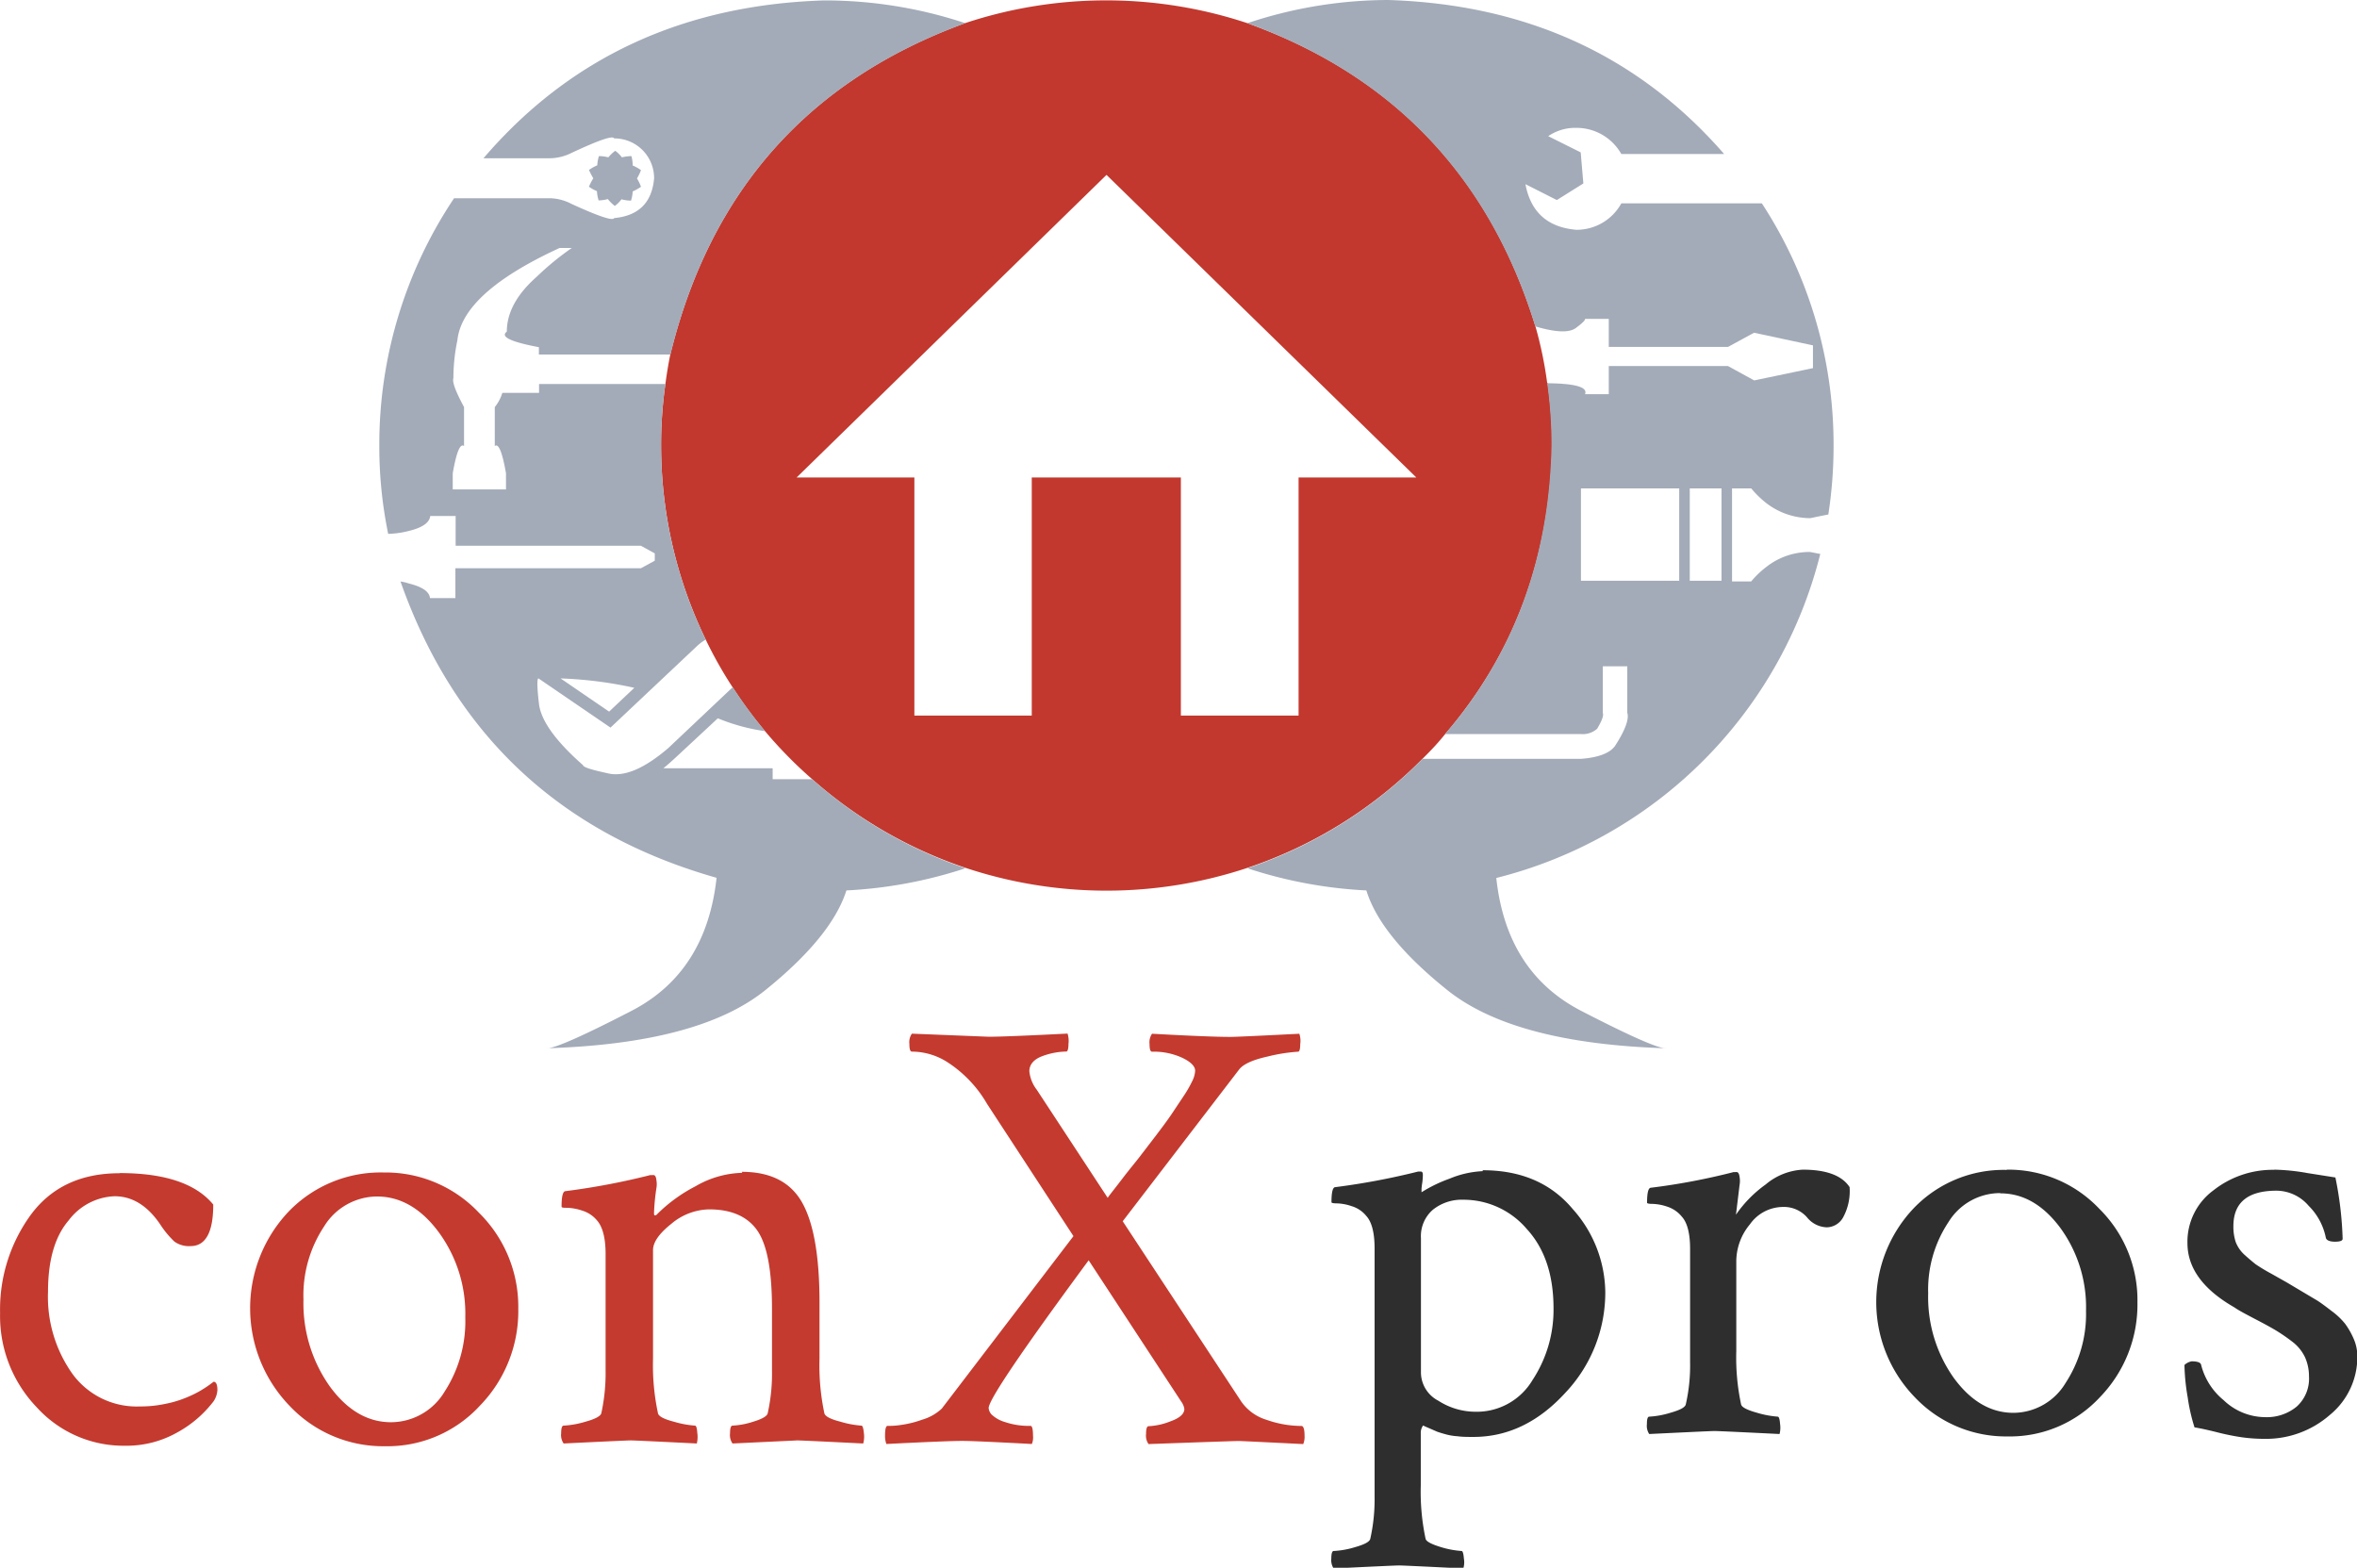
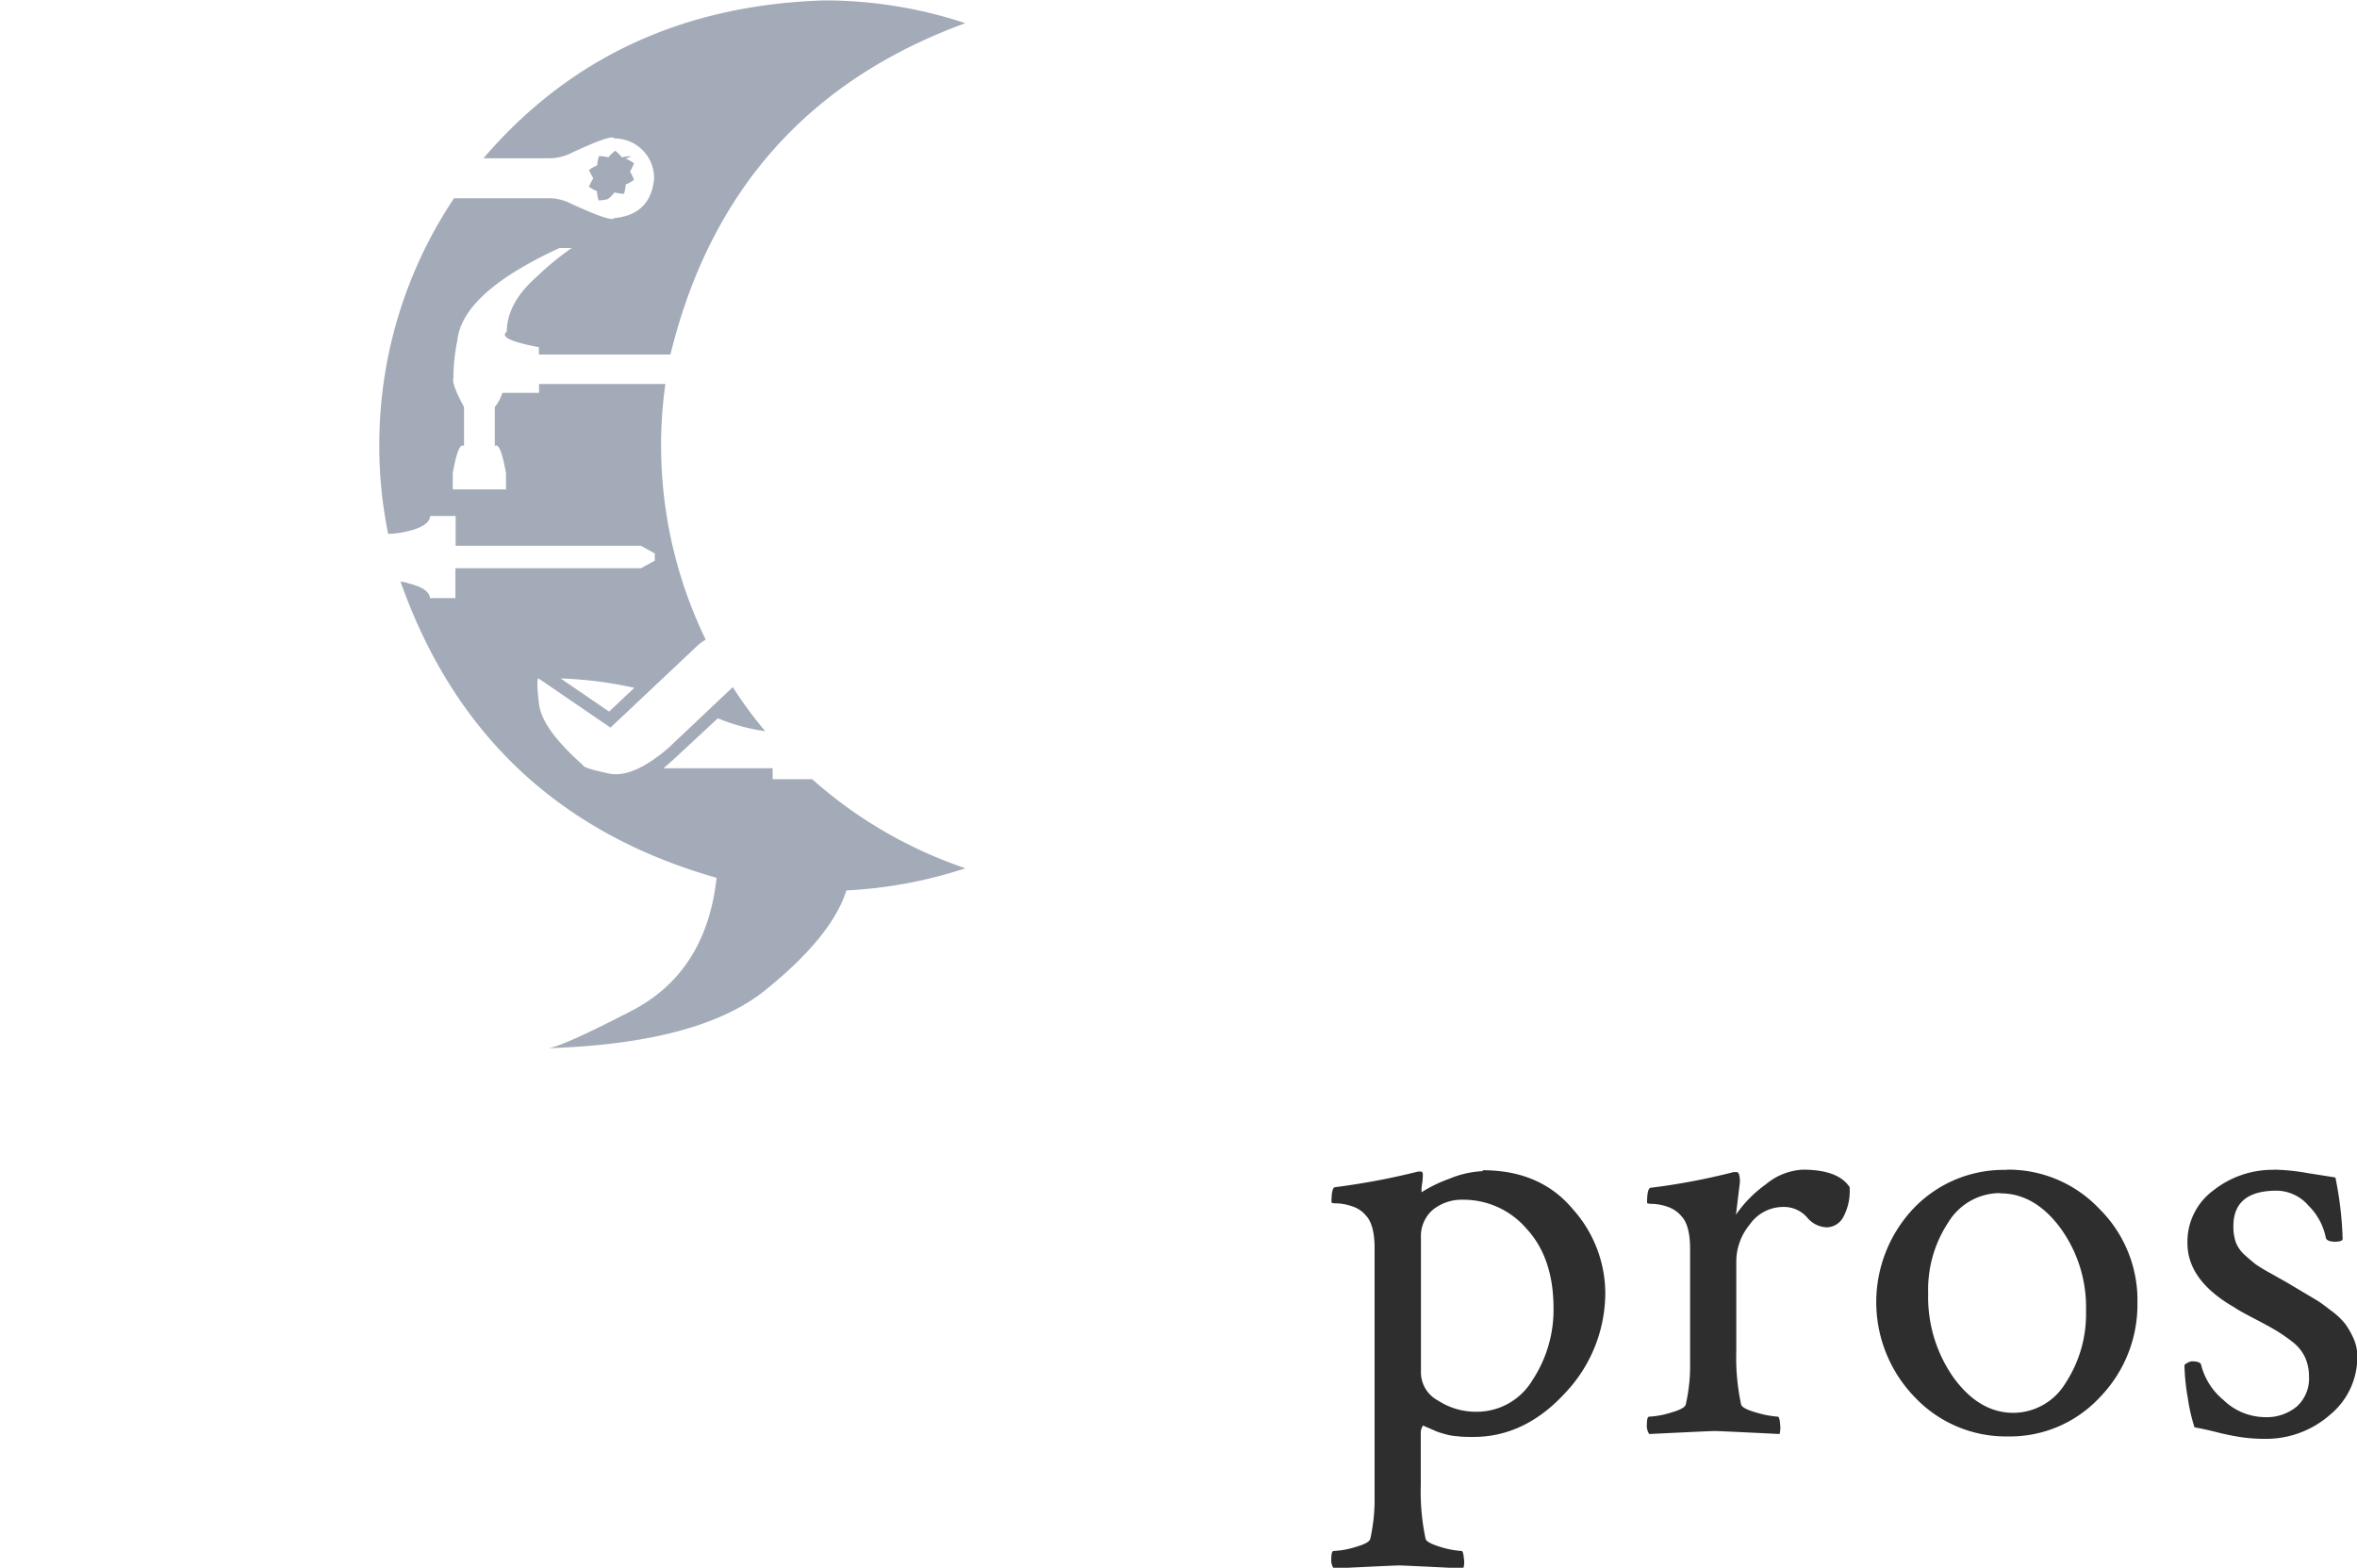
<svg xmlns="http://www.w3.org/2000/svg" id="Layer_1" data-name="Layer 1" viewBox="0 0 283.73 188.71">
  <defs>
    <style>.cls-1{fill:none;}.cls-2{fill:#c2382e;}.cls-2,.cls-3{fill-rule:evenodd;}.cls-3{fill:#a3abb8;}.cls-4{clip-path:url(#clip-path);}.cls-5{fill:#c43a2f;}.cls-6{fill:#2e2e2e;}</style>
    <clipPath id="clip-path" transform="translate(0.01 -0.21)">
-       <rect class="cls-1" width="283.92" height="189.84" />
-     </clipPath>
+       </clipPath>
  </defs>
-   <path class="cls-2" d="M156.31,57.68V86.34H142.14V57.68H124.19V86.34H110.06V57.68H95.89l37.3-36.42,37.29,36.42H156.31m29.93-11.34a47.29,47.29,0,0,0-1.43-6.89Q176.53,12.51,150.15,3a54,54,0,0,0-34,0Q87.93,13.3,80.68,42.88c-.24,1.16-.43,2.35-.59,3.54a51.57,51.57,0,0,0-.52,7.4,53.55,53.55,0,0,0,5.37,23.37,50.19,50.19,0,0,0,3.23,5.73A52.37,52.37,0,0,0,97.76,94a53.46,53.46,0,0,0,18.43,10.66,53.8,53.8,0,0,0,34,0,53.48,53.48,0,0,0,21.09-13.17c.95-.93,1.87-1.91,2.74-3q12.39-14.44,12.82-34.75a57.49,57.49,0,0,0-.56-7.48" transform="translate(0.01 -0.21)" />
  <path class="cls-3" d="M73.32,85.87l-5.85-4A48.87,48.87,0,0,1,76.35,83l-3,2.83m7.36-43Q87.94,13.32,116.19,3a53.76,53.76,0,0,0-17-2.74q-25.42.8-41,19h8a6,6,0,0,0,2.59-.64c3.29-1.54,5-2.13,5.14-1.75a4.78,4.78,0,0,1,4.81,4.81c-.26,2.92-1.87,4.51-4.81,4.78q-.21.55-5.14-1.71a5.89,5.89,0,0,0-2.59-.68H54.65a53.29,53.29,0,0,0-9,29.77,51.87,51.87,0,0,0,1.07,10.63,11,11,0,0,0,2.51-.36c1.62-.39,2.47-1,2.55-1.79h3.06v3.58H77.14l1.67.92v.88l-1.67.91H54.81v3.59H51.75c-.08-.78-.93-1.36-2.55-1.76a5.94,5.94,0,0,0-1-.24q9.75,27.63,38.05,35.67Q85,117.24,76,121.89t-10.26,4.5q18.39-.56,26.38-7t9.76-12a54.48,54.48,0,0,0,14.33-2.67A53.46,53.46,0,0,1,97.76,94H93V92.68H79.85c.5-.4,1-.85,1.55-1.36l5-4.65a23.37,23.37,0,0,0,5.7,1.55,50.9,50.9,0,0,1-3.9-5.3l-7.76,7.33c-2.87,2.46-5.27,3.49-7.21,3.06s-3-.72-3.06-1Q65.28,88,64.88,85c-.24-2-.26-3.06-.08-3.14l8.68,5.93L83.87,78a5.63,5.63,0,0,1,1.07-.8,53.55,53.55,0,0,1-5.37-23.37,51.57,51.57,0,0,1,.52-7.4H64.88V47.5H60.46a5.06,5.06,0,0,1-.91,1.71V53.9q.68-.55,1.35,3.27v1.95H54.49V57.17c.45-2.55.9-3.64,1.36-3.27V49.21c-1-1.86-1.44-3-1.28-3.5a22.26,22.26,0,0,1,.48-4.54q.6-5.73,12.3-11.11h1.47a33.76,33.76,0,0,0-4.22,3.46C62.16,35.67,61,37.88,61,40.13c-.82.61.46,1.23,3.86,1.87v.88h15.8" transform="translate(0.01 -0.21)" />
-   <path class="cls-3" d="M70.85,22.66a4.84,4.84,0,0,0,1,.56,4.37,4.37,0,0,0,.2,1.11,4.19,4.19,0,0,0,1.11-.16A4.79,4.79,0,0,0,74,25a3.79,3.79,0,0,0,.8-.8,4.65,4.65,0,0,0,1.15.16,4.37,4.37,0,0,0,.2-1.11,5,5,0,0,0,1-.56,5.32,5.32,0,0,0-.48-1,6.18,6.18,0,0,0,.48-1,5,5,0,0,0-1-.56A4.29,4.29,0,0,0,76,19a5.12,5.12,0,0,0-1.15.15,3.74,3.74,0,0,0-.8-.79,4.71,4.71,0,0,0-.83.79A4.6,4.6,0,0,0,72.09,19a4.29,4.29,0,0,0-.2,1.11,4.84,4.84,0,0,0-1,.56,9.06,9.06,0,0,0,.52,1,7.41,7.41,0,0,0-.52,1" transform="translate(0.01 -0.21)" />
+   <path class="cls-3" d="M70.85,22.66a4.84,4.84,0,0,0,1,.56,4.37,4.37,0,0,0,.2,1.11,4.19,4.19,0,0,0,1.11-.16a3.79,3.79,0,0,0,.8-.8,4.65,4.65,0,0,0,1.15.16,4.37,4.37,0,0,0,.2-1.11,5,5,0,0,0,1-.56,5.32,5.32,0,0,0-.48-1,6.18,6.18,0,0,0,.48-1,5,5,0,0,0-1-.56A4.29,4.29,0,0,0,76,19a5.12,5.12,0,0,0-1.15.15,3.74,3.74,0,0,0-.8-.79,4.71,4.71,0,0,0-.83.79A4.6,4.6,0,0,0,72.09,19a4.29,4.29,0,0,0-.2,1.11,4.84,4.84,0,0,0-1,.56,9.06,9.06,0,0,0,.52,1,7.41,7.41,0,0,0-.52,1" transform="translate(0.01 -0.21)" />
  <g class="cls-4">
    <path class="cls-3" d="M207.22,70.11H203.4V59h3.82V70.11m-5.09,0H190.3V59h11.83V70.11M210.8,59a12,12,0,0,0,1.84,1.79,8.72,8.72,0,0,0,5.25,1.79c.05,0,.78-.17,2.19-.44a53.79,53.79,0,0,0,.63-8.28,53.08,53.08,0,0,0-8.63-29.17H195.16a6.14,6.14,0,0,1-5.41,3.18c-3.45-.29-5.5-2.12-6.13-5.49l3.78,1.91,3.19-2-.32-3.74-3.91-1.95a5.77,5.77,0,0,1,3.39-1,6.19,6.19,0,0,1,5.41,3.15h12.38Q192.09,1,167.1.21A53.65,53.65,0,0,0,150.15,3q26.34,9.56,34.66,36.5,3.66,1.08,4.86.2c.79-.58,1.17-.95,1.12-1.11h2.86v3.38H208l3.14-1.71,7.09,1.52v2.74L211.16,46,208,44.27H193.65v3.39h-2.86c.36-.85-1.15-1.29-4.55-1.32a52.69,52.69,0,0,1,.52,7.48q-.39,20.31-12.82,34.75H190.3a2.62,2.62,0,0,0,1.95-.64c.59-1,.81-1.61.68-1.9V80.41h2.95V86c.24.77-.26,2.11-1.48,4-.63.87-2,1.39-4.1,1.55H171.24a53.48,53.48,0,0,1-21.09,13.17,54.33,54.33,0,0,0,14.32,2.67q1.71,5.56,9.75,12t26.39,7q-1.26.15-10.27-4.5t-10.23-16a53.64,53.64,0,0,0,39-39l-1.23-.24a8.41,8.41,0,0,0-5.25,1.79,11.14,11.14,0,0,0-1.84,1.76h-2.3V59h2.3" transform="translate(0.01 -0.21)" />
    <path class="cls-5" d="M14.38,141.41q8.17,0,11.28,3.79,0,5-2.73,5a3,3,0,0,1-1.94-.54,11.24,11.24,0,0,1-1.7-2.05c-1.53-2.27-3.37-3.41-5.5-3.41a7.25,7.25,0,0,0-5.53,2.9c-1.66,1.93-2.49,4.79-2.49,8.6a16,16,0,0,0,2.94,9.88,9.57,9.57,0,0,0,8.13,3.92,14.15,14.15,0,0,0,3-.3,13,13,0,0,0,2.41-.7,13.41,13.41,0,0,0,1.72-.81c.47-.27.87-.53,1.22-.78l.51-.38c.3,0,.46.33.46,1a2.71,2.71,0,0,1-.46,1.35,13.85,13.85,0,0,1-4.37,3.75A12.43,12.43,0,0,1,15,174.23,14.1,14.1,0,0,1,4.4,169.59,15.84,15.84,0,0,1,0,158.26,19.34,19.34,0,0,1,3.7,146.43q3.7-5,10.68-5Zm31,2.82A7.52,7.52,0,0,0,39,147.84a15,15,0,0,0-2.48,8.79,17.29,17.29,0,0,0,3.15,10.43c2.1,2.89,4.57,4.34,7.39,4.34a7.54,7.54,0,0,0,6.46-3.7A15.55,15.55,0,0,0,56,158.77a16.56,16.56,0,0,0-3.21-10.26c-2.12-2.85-4.6-4.28-7.42-4.28Zm.83-2.89a15.44,15.44,0,0,1,11.42,4.83,15.88,15.88,0,0,1,4.75,11.57,16.33,16.33,0,0,1-4.64,11.69,15.13,15.13,0,0,1-11.39,4.86,15.48,15.48,0,0,1-11.5-4.86,16.92,16.92,0,0,1-.16-23.34,15.39,15.39,0,0,1,11.52-4.75Zm43.08-.08q5.19,0,7.27,3.72t2.08,12v6.77a27.67,27.67,0,0,0,.59,6.59c.1.36.75.7,1.94,1a11.7,11.7,0,0,0,2.51.47c.15,0,.24.29.3.89a3,3,0,0,1-.08,1.26c-5-.25-7.59-.37-7.94-.37l-7.79.37a1.76,1.76,0,0,1-.3-1.22q0-.93.3-.93a9.59,9.59,0,0,0,2.48-.47c1.07-.32,1.66-.66,1.75-1a22,22,0,0,0,.52-5.19v-7.42c0-4.6-.6-7.74-1.78-9.42s-3.12-2.53-5.79-2.53a7.26,7.26,0,0,0-4.56,1.75c-1.46,1.16-2.19,2.21-2.19,3.16v13.06a27.57,27.57,0,0,0,.6,6.59q.14.54,1.92,1a11.82,11.82,0,0,0,2.53.47c.15,0,.24.29.28.89a3.3,3.3,0,0,1-.06,1.26c-5-.25-7.59-.37-7.94-.37s-3,.12-8.09.37a1.76,1.76,0,0,1-.3-1.22q0-.93.3-.93a11.16,11.16,0,0,0,2.62-.47c1.17-.32,1.8-.66,1.91-1a22.58,22.58,0,0,0,.52-5.19v-14c0-1.92-.36-3.25-1-4a3.73,3.73,0,0,0-1.81-1.22,6.48,6.48,0,0,0-1.78-.34c-.47,0-.71,0-.71-.15,0-1.19.15-1.81.44-1.85a85.45,85.45,0,0,0,10.25-1.94.7.7,0,0,0,.22,0l.15,0c.2,0,.32.21.36.64a2.76,2.76,0,0,1,0,.92,25.18,25.18,0,0,0-.29,3c0,.2,0,.29.15.29a.35.35,0,0,0,.22-.14,18.74,18.74,0,0,1,4.64-3.37,11.74,11.74,0,0,1,5.61-1.61ZM119,125q2.07,0,9.5-.38a2.93,2.93,0,0,1,.11,1.24c0,.62-.11.92-.25.92a8.73,8.73,0,0,0-2.91.56c-1,.37-1.55,1-1.55,1.81a4.35,4.35,0,0,0,.9,2.24l8.53,13c.19-.3.77-1,1.73-2.26s1.66-2.08,2.08-2.63l1.94-2.53c.86-1.13,1.5-2,1.92-2.62l1.42-2.13a14.7,14.7,0,0,0,1.11-1.92,3.2,3.2,0,0,0,.33-1.2c0-.54-.51-1.06-1.52-1.55a8.2,8.2,0,0,0-3.67-.75c-.2,0-.3-.3-.3-.92a1.81,1.81,0,0,1,.3-1.24q6.9.38,9.42.38.9,0,8.31-.38a2.62,2.62,0,0,1,.11,1.24c0,.62-.1.92-.25.92a20.76,20.76,0,0,0-3.71.59c-1.79.4-2.92.92-3.41,1.57l-14,18.25,14.25,21.67a5.72,5.72,0,0,0,3.06,2.23,12.74,12.74,0,0,0,4.2.74c.25,0,.38.4.38,1.18a2.27,2.27,0,0,1-.16,1q-7.43-.37-7.78-.37c-.3,0-3.92.12-10.84.37a1.76,1.76,0,0,1-.3-1.22q0-.93.3-.93a8.17,8.17,0,0,0,2.67-.6c1.09-.39,1.64-.89,1.64-1.48a2,2,0,0,0-.38-.89l-11.14-17Q119,168.22,119,169.7a1.38,1.38,0,0,0,.33.75,3.93,3.93,0,0,0,1.61.92,9,9,0,0,0,3.11.47c.19,0,.29.4.29,1.18a2,2,0,0,1-.14,1q-6.9-.37-8.39-.37c-1.13,0-4.18.12-9.12.37a2.7,2.7,0,0,1-.16-1c0-.78.1-1.18.3-1.18.39,0,.92,0,1.59-.11a12.18,12.18,0,0,0,2.56-.63,5.84,5.84,0,0,0,2.38-1.34L129.21,149,118.82,133.1a14.79,14.79,0,0,0-4.91-5.12,8,8,0,0,0-4.15-1.19c-.2,0-.3-.3-.3-.92a1.81,1.81,0,0,1,.3-1.24L119,125Z" transform="translate(0.01 -0.21)" />
  </g>
  <path class="cls-6" d="M178.48,141.07q6.93,0,10.84,4.68a15.23,15.23,0,0,1,3.91,9.93,17.53,17.53,0,0,1-4.85,12.22q-4.84,5.26-11,5.27c-.73,0-1.37,0-1.92-.08a7,7,0,0,1-1.49-.25c-.43-.12-.76-.22-1-.31l-.94-.41c-.38-.16-.63-.27-.73-.33a1.5,1.5,0,0,0-.28.94V179a27.16,27.16,0,0,0,.58,6.44c.09.33.72.65,1.87,1a11,11,0,0,0,2.46.46c.14,0,.23.31.28.91a2.59,2.59,0,0,1-.07,1.19q-7.22-.36-7.73-.36t-7.88.36a1.82,1.82,0,0,1-.28-1.19c0-.6.1-.91.28-.91a10.55,10.55,0,0,0,2.57-.46c1.13-.32,1.75-.64,1.84-1a21.72,21.72,0,0,0,.52-5.07V150.48c0-1.88-.34-3.19-1-3.91a3.59,3.59,0,0,0-1.77-1.18,5.93,5.93,0,0,0-1.73-.33c-.46,0-.69-.05-.69-.14,0-1.16.14-1.76.42-1.81a85.08,85.08,0,0,0,10-1.88l.2,0,.16,0c.14,0,.22.14.22.41a7.84,7.84,0,0,1-.08,1,6.34,6.34,0,0,0-.08.65v.43a17,17,0,0,1,3.36-1.63,11.67,11.67,0,0,1,4-.91Zm-2.32,3.55a5.56,5.56,0,0,0-3.68,1.2,4.21,4.21,0,0,0-1.44,3.43v16.26a3.86,3.86,0,0,0,2.09,3.3,8.3,8.3,0,0,0,4.55,1.33,7.81,7.81,0,0,0,6.8-3.83A15.36,15.36,0,0,0,187,157.7q0-6.06-3.22-9.56a10,10,0,0,0-7.63-3.52ZM217,141q4.26,0,5.64,2.1a6.63,6.63,0,0,1-.8,3.68,2.3,2.3,0,0,1-1.95,1.16,3.18,3.18,0,0,1-2.39-1.22,3.72,3.72,0,0,0-2.95-1.23,4.9,4.9,0,0,0-3.91,2.09A7,7,0,0,0,209,152v10.84a26.92,26.92,0,0,0,.58,6.42c.09.35.73.67,1.91,1a11.74,11.74,0,0,0,2.5.47c.14,0,.24.29.28.87a3.09,3.09,0,0,1-.06,1.22c-4.83-.24-7.43-.36-7.82-.36s-2.9.12-7.87.36a1.78,1.78,0,0,1-.28-1.19c0-.6.09-.9.28-.9a10.62,10.62,0,0,0,2.56-.47c1.13-.32,1.75-.64,1.84-1a21.05,21.05,0,0,0,.52-5.06V150.54c0-1.87-.34-3.17-1-3.89a3.72,3.72,0,0,0-1.76-1.2,6.05,6.05,0,0,0-1.73-.33c-.47,0-.69-.05-.69-.14q0-1.72.42-1.8a78.41,78.41,0,0,0,10-1.89.68.68,0,0,0,.21,0l.15,0c.19,0,.31.2.36.61a2.7,2.7,0,0,1,0,.91l-.44,3.61a14.81,14.81,0,0,1,3.58-3.64A7.54,7.54,0,0,1,217,141Zm23.78,2.82a7.3,7.3,0,0,0-6.25,3.51,14.66,14.66,0,0,0-2.43,8.56,16.81,16.81,0,0,0,3.07,10.16q3.08,4.22,7.2,4.22a7.37,7.37,0,0,0,6.28-3.61,15.15,15.15,0,0,0,2.45-8.67A16.2,16.2,0,0,0,248,148q-3.09-4.15-7.21-4.15Zm.79-2.82a15.06,15.06,0,0,1,11.13,4.71A15.46,15.46,0,0,1,257.29,157a16,16,0,0,1-4.51,11.38,14.76,14.76,0,0,1-11.1,4.73,15.1,15.1,0,0,1-11.2-4.73,16.43,16.43,0,0,1-.14-22.72,15,15,0,0,1,11.2-4.63Zm32.19,0a25.33,25.33,0,0,1,4,.41l3.36.53a42.45,42.45,0,0,1,.87,7.37c0,.25-.31.36-.93.36s-1.05-.17-1.1-.51a7.46,7.46,0,0,0-2.06-3.81,5.14,5.14,0,0,0-3.86-1.82c-3.47,0-5.2,1.43-5.2,4.27a5.86,5.86,0,0,0,.28,1.91,4,4,0,0,0,1.12,1.59c.55.5,1,.86,1.27,1.08a21.17,21.17,0,0,0,1.91,1.15l1.86,1.05,1.68,1,2,1.19c.38.24.95.66,1.7,1.24a8.52,8.52,0,0,1,1.63,1.54,9.21,9.21,0,0,1,1,1.74,5.23,5.23,0,0,1,.47,2.14,9,9,0,0,1-3.33,7.11,11.64,11.64,0,0,1-7.81,2.86,19.7,19.7,0,0,1-2.78-.19,29.08,29.08,0,0,1-3-.61c-1.16-.29-2.05-.48-2.68-.58a21.94,21.94,0,0,1-.82-3.61,25.05,25.05,0,0,1-.39-3.9,1.75,1.75,0,0,1,.86-.44c.72,0,1.11.15,1.15.44a8,8,0,0,0,2.7,4.23,7.28,7.28,0,0,0,5,2.05,5.65,5.65,0,0,0,3.8-1.27,4.53,4.53,0,0,0,1.48-3.64,5.57,5.57,0,0,0-.47-2.28,5.08,5.08,0,0,0-1.51-1.87,21.32,21.32,0,0,0-2-1.38q-.9-.54-2.58-1.41c-1.1-.58-1.91-1-2.43-1.37-3.77-2.16-5.64-4.74-5.64-7.73a7.67,7.67,0,0,1,3.14-6.36,11.51,11.51,0,0,1,7.32-2.46Z" transform="translate(0.01 -0.21)" />
</svg>